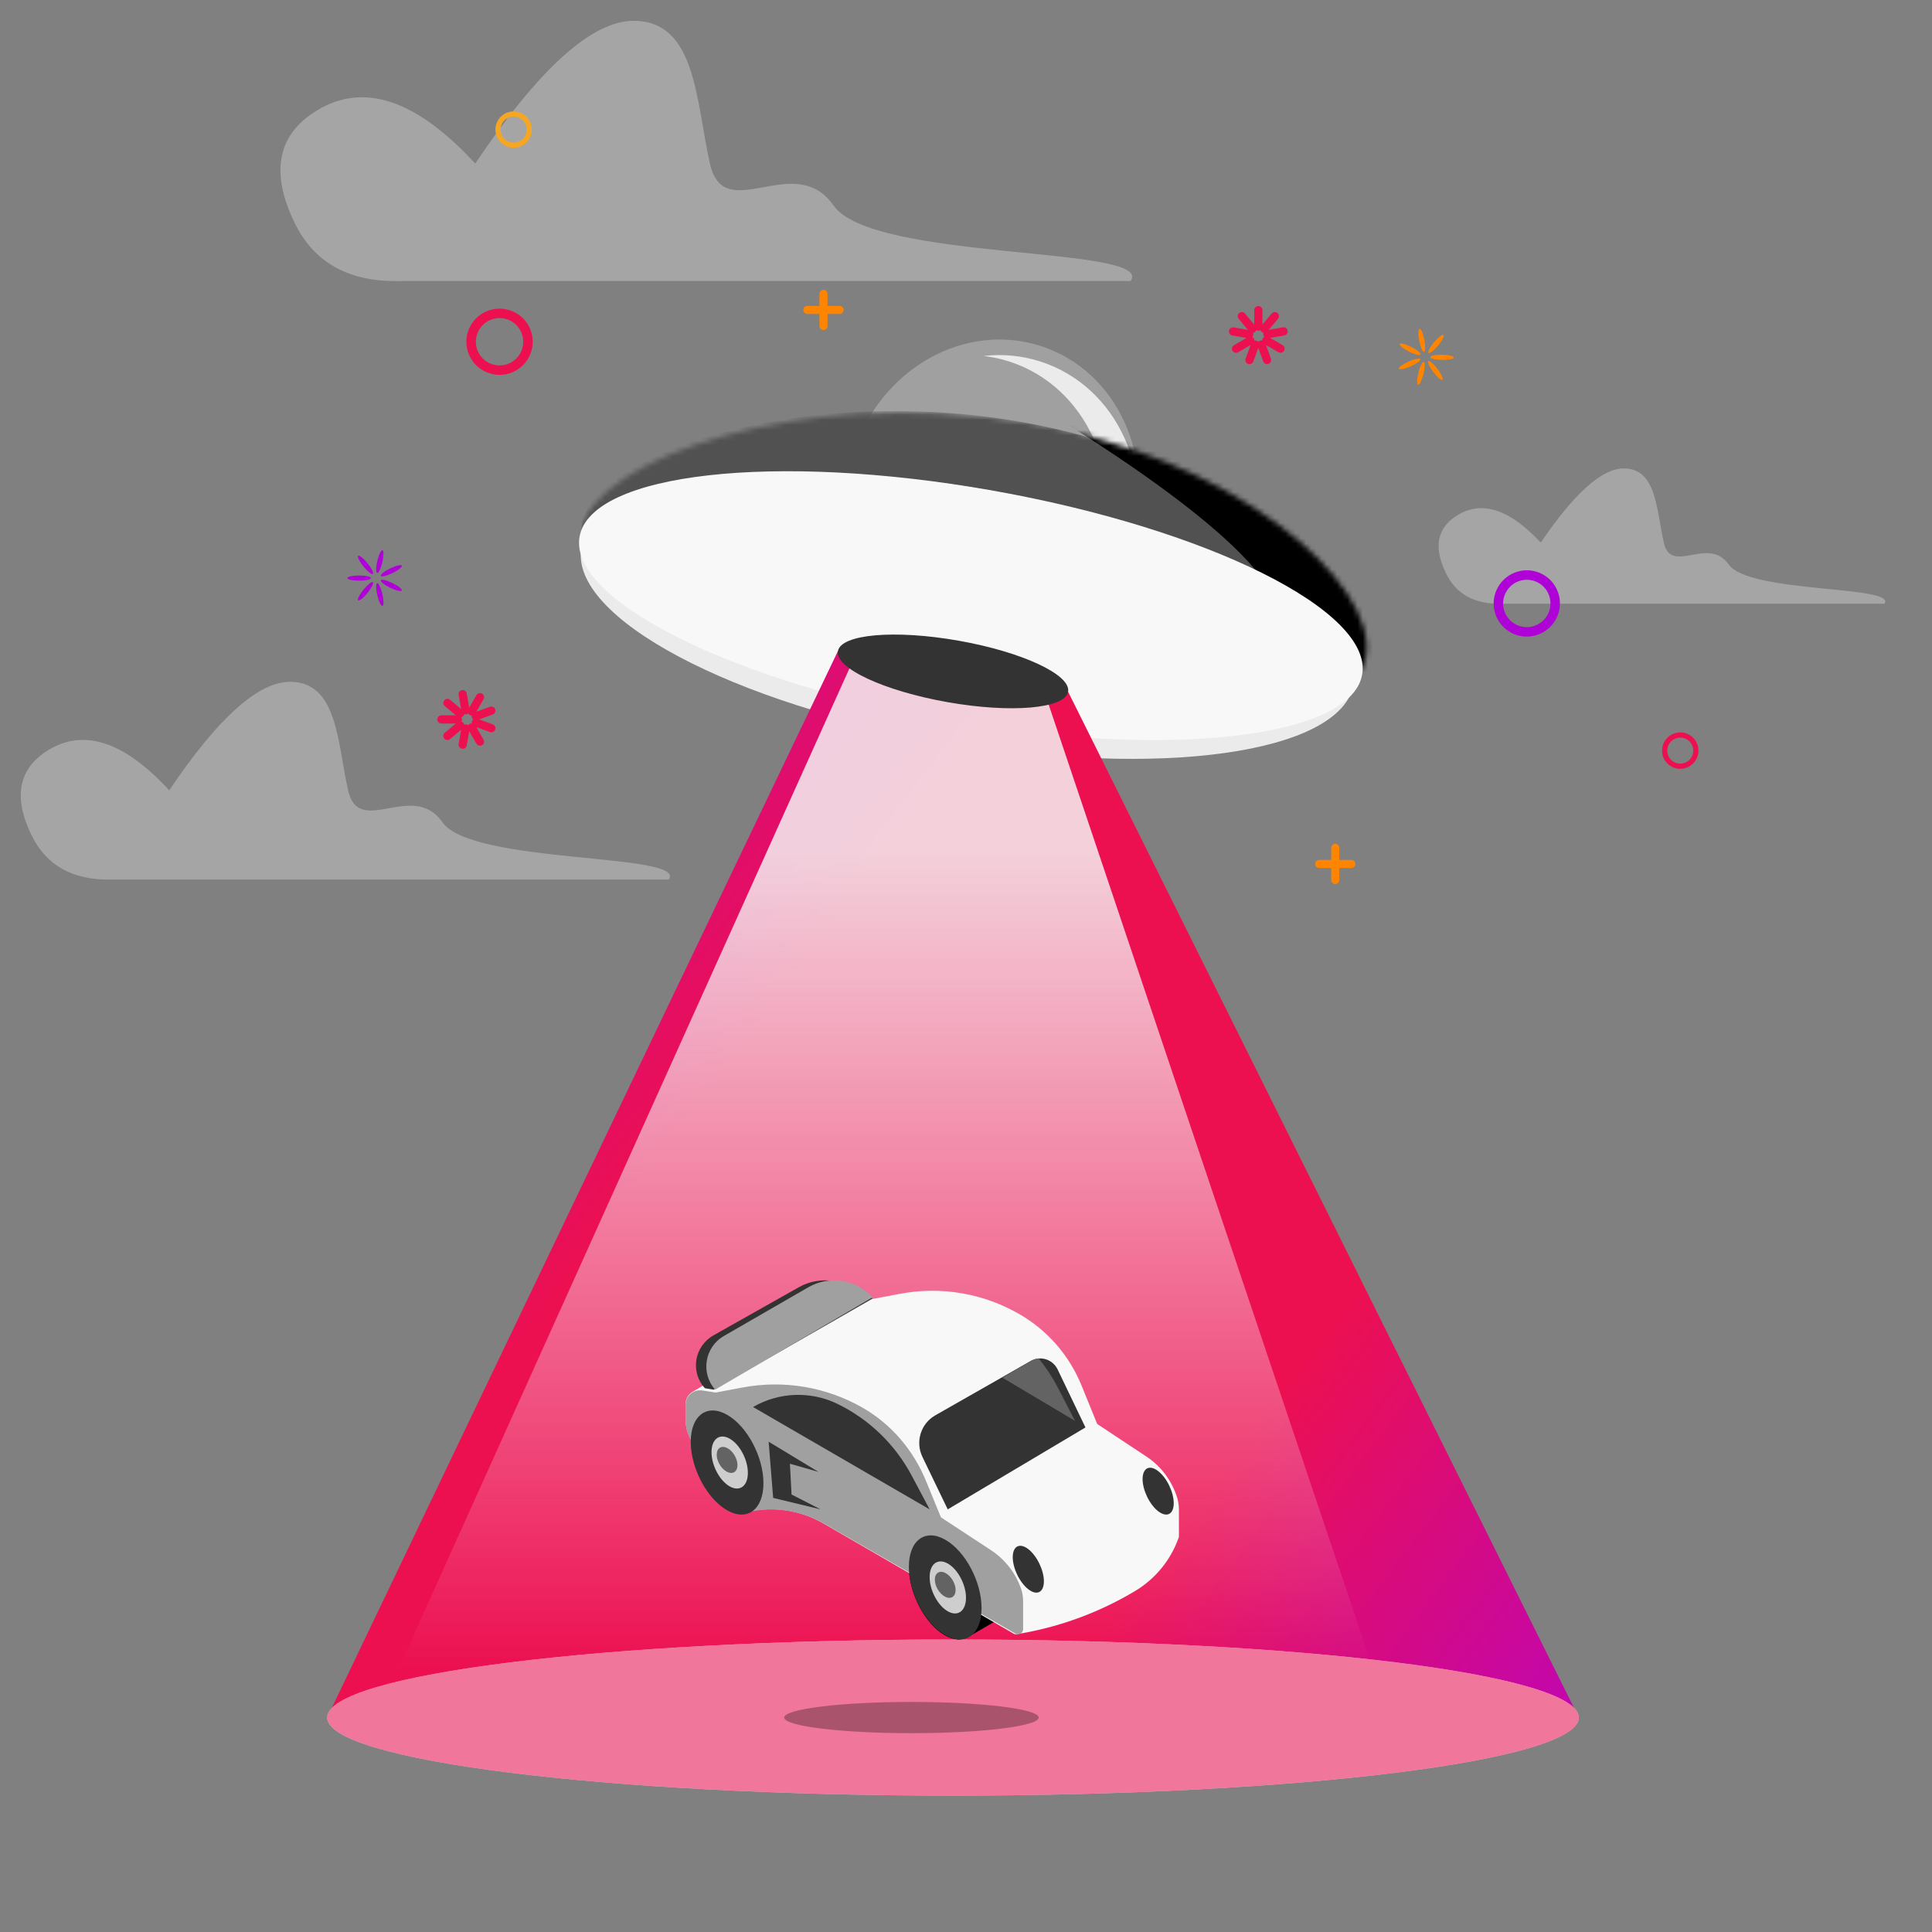
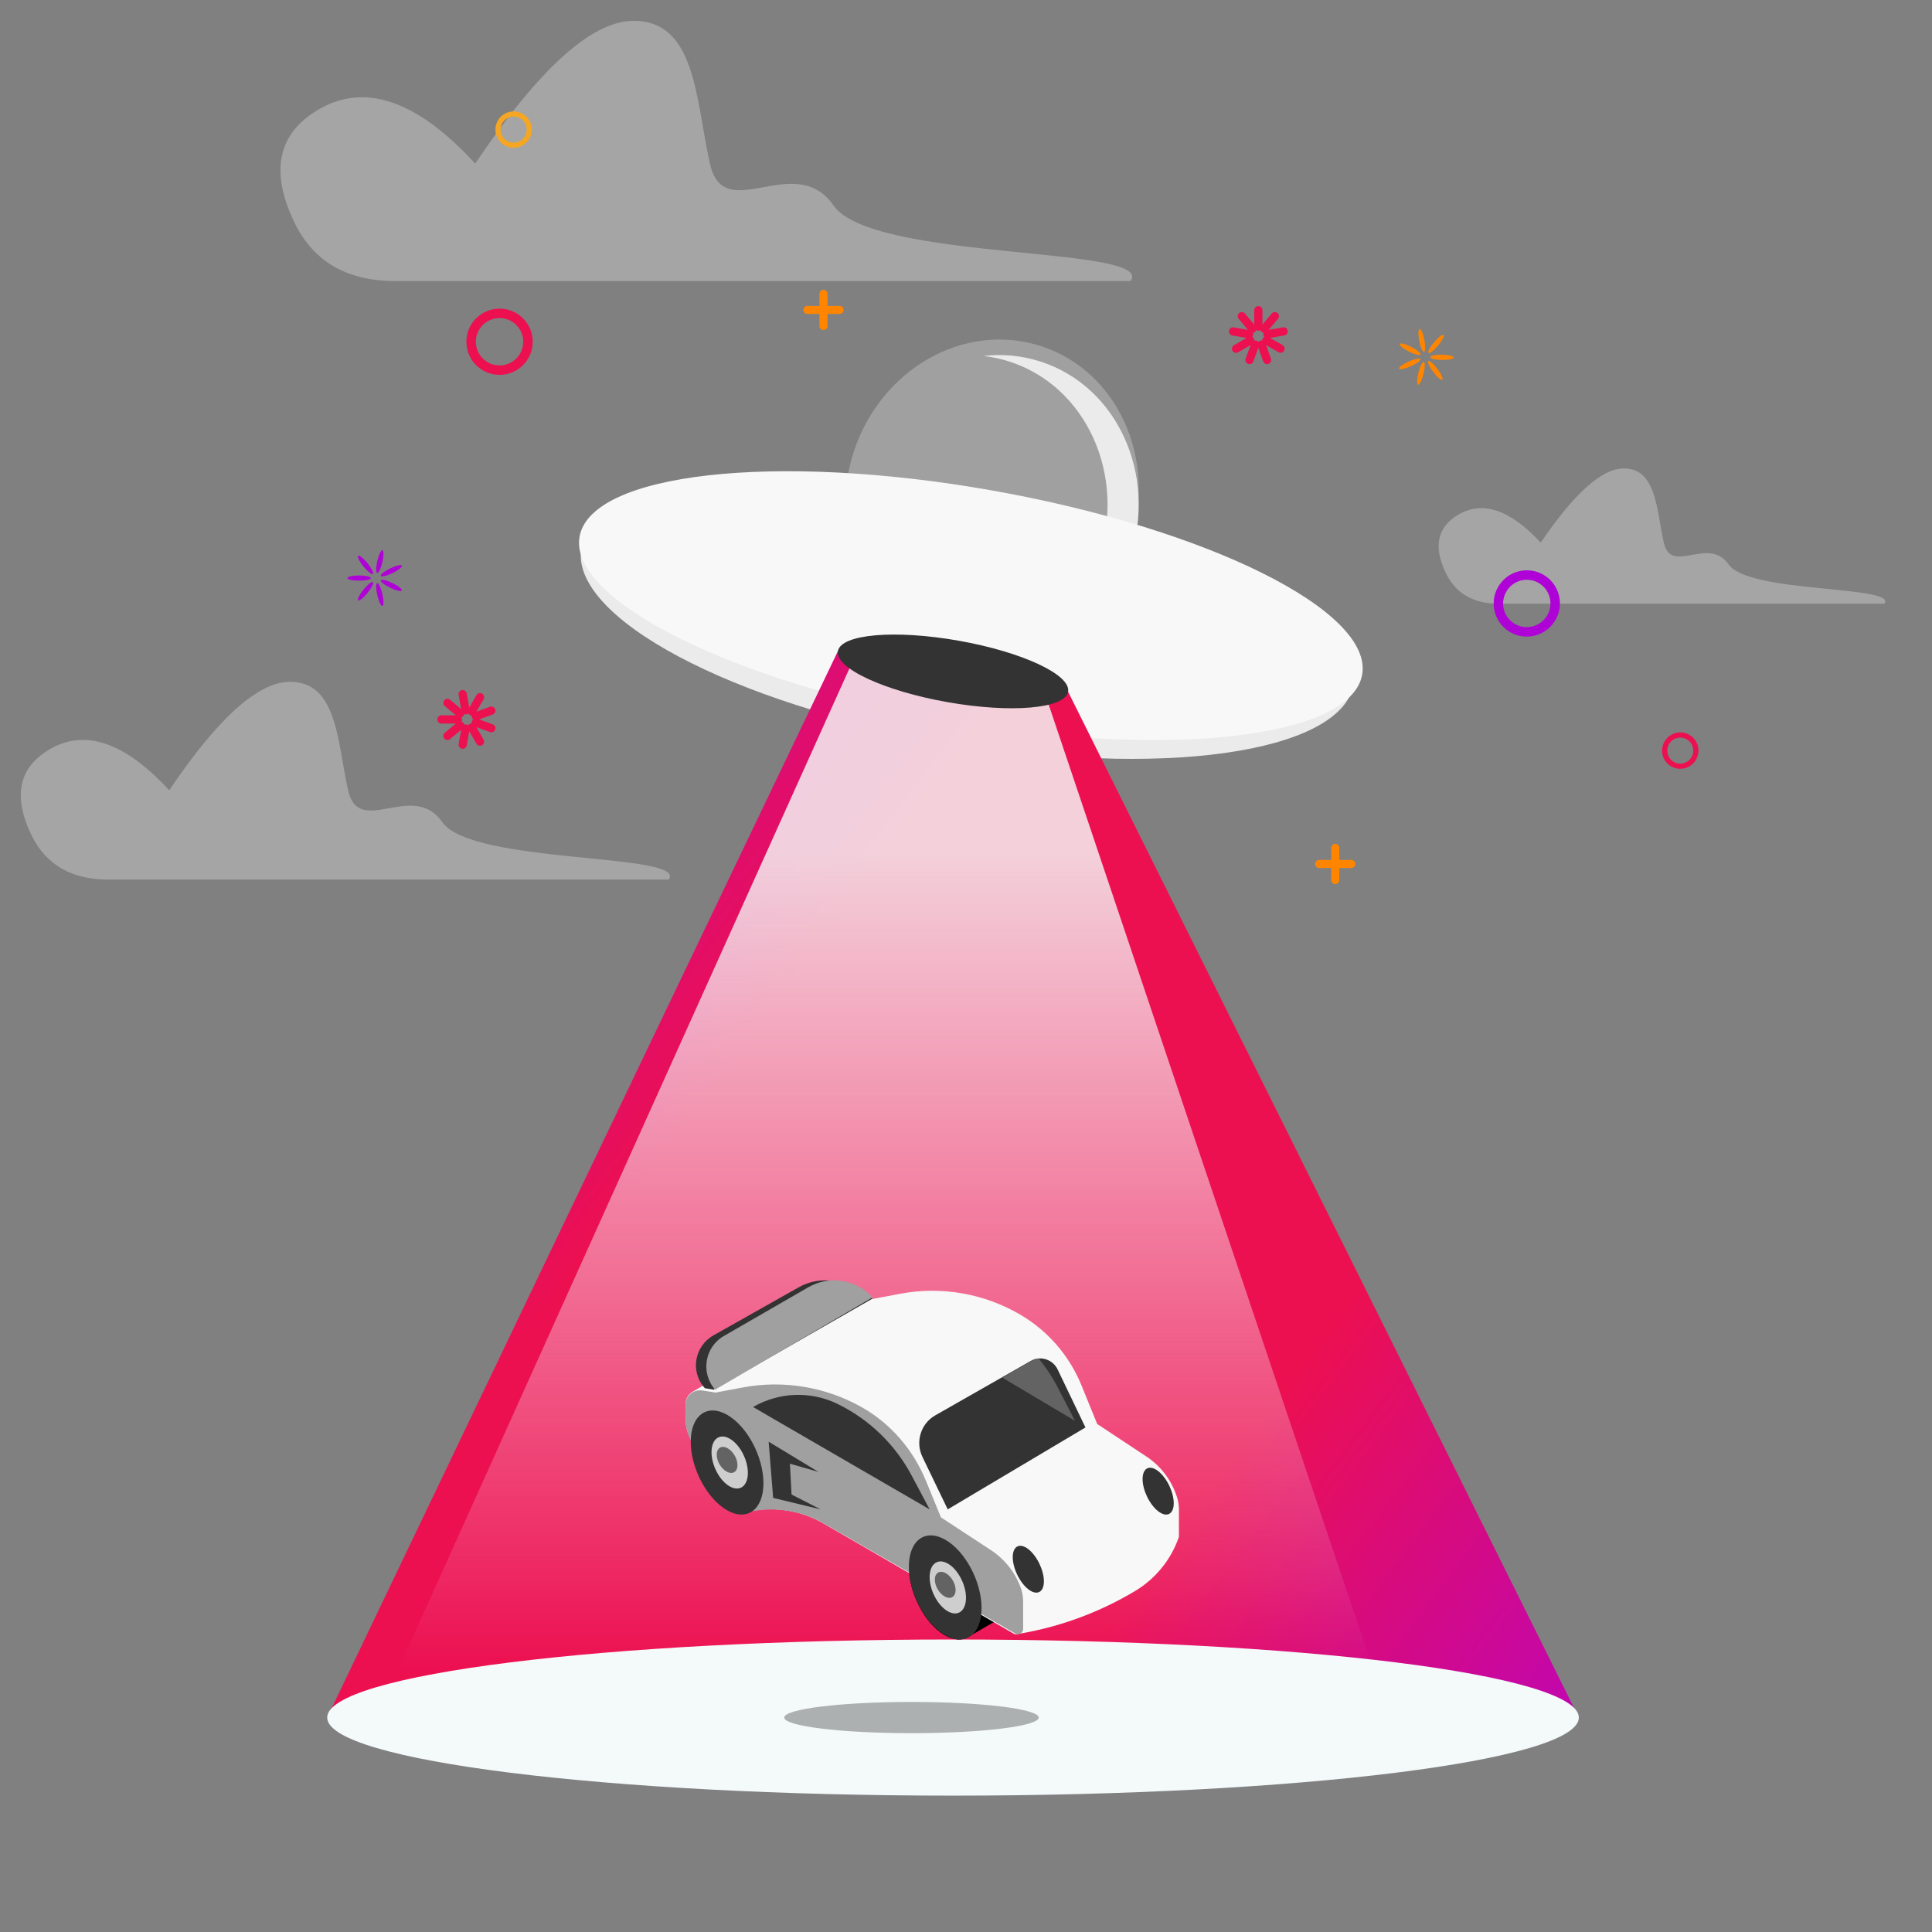
<svg xmlns="http://www.w3.org/2000/svg" width="375" height="375" viewBox="0 0 375 375" fill="none">
  <rect x="0" y="0" width="375" height="375" fill="#808080" stroke="none" />
  <path d="M183.021 125.775C168.192 120.957 160.433 103.934 165.691 87.753C170.948 71.572 187.231 62.361 202.06 67.179C216.889 71.997 224.648 89.02 219.391 105.201C214.133 121.382 197.85 130.593 183.021 125.775Z" fill="#A0A0A0" />
  <path fill-rule="evenodd" clip-rule="evenodd" d="M190.928 69.095C194.595 68.672 198.363 69.006 202.041 70.204C216.866 75.032 224.632 92.064 219.385 108.25C214.731 122.604 201.403 131.47 188.103 129.921C199.214 128.641 209.391 120.417 213.336 108.249C218.584 92.064 210.819 75.032 195.994 70.204C194.317 69.658 192.624 69.293 190.928 69.095Z" fill="#EBEBEB" />
  <mask id="mask0" mask-type="alpha" maskUnits="userSpaceOnUse" x="112" y="80" width="154" height="60">
-     <path d="M184.981 135.99C227.047 142.669 262.933 141.28 265.146 127.277C267.358 113.273 239.863 88.448 197.797 81.769C155.73 75.092 115.022 89.089 112.809 103.091C110.597 117.095 142.914 129.313 184.981 135.99Z" fill="white" />
-   </mask>
+     </mask>
  <g mask="url(#mask0)">
    <path d="M184.505 135.898C226.448 143.31 262.353 142.548 264.81 128.585C267.266 114.622 240.208 89.321 198.265 81.909C156.321 74.499 115.375 87.783 112.918 101.745C110.462 115.707 142.561 128.488 184.505 135.898Z" fill="#515151" />
    <path fill-rule="evenodd" clip-rule="evenodd" d="M263.144 135.838C305.088 143.249 340.993 142.487 343.45 128.524C345.906 114.562 318.848 89.261 276.904 81.85C258.708 78.634 190.871 72.186 206.349 81.849C238.123 101.685 251.977 116.18 245.864 120.405C241.665 123.306 192.125 98.465 191.558 101.685C189.102 115.646 221.201 128.425 263.144 135.836L263.144 135.838Z" fill="black" />
  </g>
  <path d="M183.505 143.941C224.903 151.24 260.386 146.246 262.76 132.785C265.133 119.324 233.498 102.495 192.1 95.195C150.702 87.896 115.218 92.89 112.844 106.351C110.471 119.812 142.107 136.641 183.505 143.941Z" fill="#EBEBEB" />
  <path d="M184.497 139.939C226.443 147.335 262.214 143.309 264.394 130.947C266.574 118.584 234.337 102.567 192.391 95.171C150.445 87.774 114.674 91.8 112.494 104.163C110.315 116.525 142.551 132.542 184.497 139.939Z" fill="#F8F8F8" />
  <path opacity="0.349" fill-rule="evenodd" clip-rule="evenodd" d="M77.556 54.552C67.723 54.765 60.926 50.984 57.163 43.21C51.518 31.547 55.456 25.115 61.524 21.431C70.609 15.911 80.847 19.352 92.238 31.75C104.65 13.278 114.902 4.041 122.992 4.041C135.127 4.041 135.038 19.443 137.794 31.75C140.55 44.056 154.234 29.049 161.806 39.905C169.379 50.765 224.411 47.676 219.443 54.553H77.556V54.552ZM21.654 170.723C14.16 170.885 8.979 168.011 6.11 162.103C1.808 153.243 4.809 148.356 9.436 145.555C16.359 141.36 24.163 143.975 32.846 153.396C42.306 139.359 50.119 132.34 56.285 132.34C65.534 132.34 65.466 144.045 67.567 153.396C69.669 162.748 80.098 151.343 85.869 159.593C91.64 167.845 133.587 165.498 129.799 170.722H21.655L21.654 170.723ZM291.358 117.183C286.203 117.292 282.637 115.326 280.664 111.285C277.704 105.222 279.769 101.879 282.951 99.962C287.715 97.092 293.084 98.882 299.056 105.326C305.566 95.723 310.942 90.921 315.184 90.921C321.547 90.921 321.5 98.928 322.945 105.326C324.391 111.726 331.567 103.922 335.538 109.568C339.509 115.214 368.368 113.608 365.761 117.183H291.359H291.358Z" fill="#EBEBEB" />
  <path fill-rule="evenodd" clip-rule="evenodd" d="M162.643 126.373L63.508 333.377H306.451L207.317 134.267L162.643 126.373Z" fill="url(#paint0_linear)" />
  <path opacity="0.84" fill-rule="evenodd" clip-rule="evenodd" d="M166.39 126.373L73.085 333.377H269.666L203.57 136.822L166.39 126.373Z" fill="url(#paint1_linear)" />
  <path d="M183.927 136.289C196.264 138.464 206.737 137.556 207.318 134.259C207.899 130.963 198.369 126.527 186.032 124.352C173.694 122.176 163.222 123.085 162.641 126.381C162.059 129.678 171.59 134.114 183.927 136.289Z" fill="#333333" />
  <path d="M184.979 348.53C252.067 348.53 306.451 341.746 306.451 333.377C306.451 325.009 252.067 318.225 184.979 318.225C117.892 318.225 63.507 325.009 63.507 333.377C63.507 341.746 117.892 348.53 184.979 348.53Z" fill="#F4F9FA" />
-   <path opacity="0.562" d="M184.979 348.53C252.067 348.53 306.451 341.746 306.451 333.377C306.451 325.009 252.067 318.225 184.979 318.225C117.892 318.225 63.507 325.009 63.507 333.377C63.507 341.746 117.892 348.53 184.979 348.53Z" fill="#EC1051" />
  <path opacity="0.294" d="M176.915 336.408C190.555 336.408 201.613 335.051 201.613 333.377C201.613 331.704 190.555 330.347 176.915 330.347C163.275 330.347 152.217 331.704 152.217 333.377C152.217 335.051 163.275 336.408 176.915 336.408Z" fill="black" />
  <path fill-rule="evenodd" clip-rule="evenodd" d="M258.391 166.913V164.562C258.391 164.131 258.738 163.783 259.172 163.783C259.603 163.783 259.953 164.14 259.953 164.562V166.913H262.299C262.727 166.913 263.075 167.26 263.075 167.694C263.075 168.126 262.72 168.477 262.299 168.477H259.951V170.828C259.951 171.257 259.604 171.606 259.171 171.606C258.739 171.606 258.39 171.25 258.39 170.828V168.477H256.045C255.615 168.477 255.268 168.13 255.268 167.694C255.268 167.262 255.623 166.913 256.045 166.913H258.39H258.391Z" fill="#FF8500" />
  <path fill-rule="evenodd" clip-rule="evenodd" d="M277.266 68.508C277.052 68.328 277.534 67.403 278.34 66.442C279.147 65.481 279.974 64.846 280.188 65.025C280.401 65.204 279.919 66.129 279.113 67.09C278.306 68.051 277.479 68.686 277.266 68.508ZM277.625 69.322C277.629 69.044 278.649 68.835 279.903 68.854C281.156 68.876 282.169 69.118 282.164 69.397C282.158 69.676 281.138 69.884 279.885 69.864C278.631 69.843 277.619 69.601 277.625 69.322ZM277.228 70.082C277.452 69.914 278.244 70.59 278.996 71.59C279.75 72.591 280.181 73.539 279.958 73.707C279.735 73.874 278.942 73.199 278.19 72.198C277.436 71.197 277.006 70.249 277.229 70.081L277.228 70.082ZM276.356 70.257C276.625 70.325 276.598 71.366 276.293 72.582C275.989 73.8 275.522 74.732 275.252 74.665C274.982 74.598 275.01 73.557 275.314 72.34C275.618 71.122 276.085 70.189 276.356 70.257ZM275.701 69.708C275.814 69.962 274.976 70.583 273.831 71.094C272.684 71.606 271.664 71.814 271.551 71.559C271.438 71.305 272.276 70.684 273.421 70.172C274.567 69.66 275.587 69.453 275.701 69.709L275.701 69.708ZM275.721 68.816C275.594 69.065 274.587 68.806 273.47 68.238C272.353 67.669 271.551 67.007 271.678 66.76C271.805 66.511 272.813 66.77 273.929 67.338C275.046 67.906 275.848 68.568 275.722 68.817L275.721 68.816ZM276.4 68.295C276.127 68.349 275.713 67.394 275.475 66.164C275.235 64.933 275.265 63.892 275.539 63.838C275.813 63.784 276.227 64.739 276.465 65.969C276.704 67.201 276.674 68.243 276.4 68.295Z" fill="#FF8500" />
  <path d="M301.272 121.261C303.558 118.536 303.208 114.478 300.489 112.197C297.77 109.915 293.712 110.274 291.426 112.999C289.14 115.723 289.491 119.781 292.21 122.063C294.928 124.344 298.985 123.986 301.272 121.261ZM292.832 114.179C294.466 112.232 297.363 111.977 299.306 113.607C301.248 115.236 301.499 118.134 299.865 120.081C298.232 122.026 295.335 122.283 293.393 120.654C291.45 119.023 291.199 116.125 292.832 114.179Z" fill="#AF02D6" />
  <path d="M328.839 147.961C330.094 146.465 329.903 144.238 328.41 142.986C326.917 141.733 324.689 141.93 323.433 143.426C322.178 144.922 322.372 147.15 323.865 148.403C325.357 149.655 327.584 149.458 328.839 147.962L328.839 147.961ZM324.206 144.074C325.103 143.005 326.694 142.865 327.76 143.76C328.826 144.654 328.963 146.246 328.068 147.313C327.171 148.382 325.579 148.523 324.514 147.629C323.447 146.734 323.31 145.143 324.206 144.074Z" fill="#EC1051" />
  <path fill-rule="evenodd" clip-rule="evenodd" d="M245.036 62.998L246.838 60.851C247.119 60.516 247.619 60.472 247.958 60.756C248.295 61.039 248.337 61.544 248.06 61.874L246.258 64.022L249.016 63.532C249.445 63.457 249.858 63.76 249.932 64.18C250.008 64.615 249.716 65.028 249.291 65.105L246.532 65.594L248.956 66.991C249.334 67.21 249.463 67.694 249.241 68.077C249.02 68.459 248.53 68.59 248.158 68.374L245.734 66.977L246.689 69.608C246.837 70.017 246.61 70.477 246.208 70.624C245.795 70.775 245.337 70.559 245.189 70.155L244.235 67.524L243.274 70.157C243.124 70.568 242.655 70.773 242.254 70.629C241.84 70.478 241.628 70.018 241.776 69.612L242.736 66.98L240.31 68.382C239.931 68.602 239.44 68.459 239.226 68.088C239.007 67.707 239.14 67.218 239.513 67.001L241.94 65.599L239.183 65.115C238.754 65.04 238.47 64.614 238.544 64.194C238.621 63.759 239.038 63.469 239.462 63.544L242.218 64.027L240.421 61.883C240.141 61.549 240.185 61.05 240.524 60.765C240.863 60.48 241.367 60.527 241.644 60.856L243.441 63L243.444 60.199C243.446 59.763 243.816 59.408 244.243 59.407C244.683 59.407 245.039 59.766 245.039 60.197L245.036 62.998ZM244.64 64.082C244.521 64.153 244.382 64.194 244.238 64.193C244.092 64.194 243.954 64.154 243.837 64.086C243.791 64.214 243.709 64.332 243.597 64.428C243.484 64.524 243.352 64.581 243.217 64.604C243.265 64.733 243.281 64.876 243.255 65.019C243.229 65.164 243.166 65.293 243.076 65.398C243.197 65.466 243.3 65.566 243.373 65.69C243.446 65.818 243.481 65.958 243.479 66.096C243.616 66.07 243.76 66.079 243.896 66.129C244.034 66.18 244.15 66.264 244.236 66.37C244.325 66.263 244.441 66.177 244.576 66.128C244.714 66.077 244.856 66.068 244.991 66.092C244.99 65.955 245.025 65.817 245.099 65.689C245.173 65.561 245.278 65.462 245.397 65.394C245.308 65.287 245.244 65.16 245.219 65.016C245.193 64.873 245.209 64.731 245.256 64.604C245.122 64.58 244.992 64.522 244.879 64.427C244.765 64.332 244.686 64.213 244.639 64.083L244.64 64.082Z" fill="#EC1051" />
  <path fill-rule="evenodd" clip-rule="evenodd" d="M71.983 112.205C71.983 112.484 70.965 112.71 69.71 112.71C68.455 112.71 67.437 112.484 67.437 112.205C67.437 111.927 68.455 111.701 69.71 111.701C70.965 111.701 71.983 111.927 71.983 112.205ZM72.376 111.407C72.16 111.583 71.345 110.934 70.553 109.962C69.765 108.988 69.299 108.057 69.516 107.881C69.733 107.706 70.549 108.354 71.339 109.326C72.129 110.301 72.594 111.232 72.376 111.407ZM73.214 111.222C72.941 111.159 72.949 110.118 73.232 108.898C73.515 107.677 73.964 106.738 74.235 106.801C74.507 106.864 74.499 107.905 74.216 109.125C73.933 110.346 73.484 111.285 73.212 111.222H73.214ZM73.908 111.778C73.786 111.528 74.602 110.88 75.729 110.331C76.858 109.782 77.873 109.54 77.994 109.79C78.117 110.04 77.301 110.688 76.174 111.237C75.045 111.786 74.03 112.029 73.908 111.778ZM73.908 112.632C74.03 112.382 75.045 112.625 76.172 113.174C77.301 113.723 78.117 114.371 77.994 114.621C77.873 114.871 76.858 114.629 75.729 114.08C74.601 113.532 73.786 112.884 73.909 112.632H73.908ZM73.212 113.191C73.484 113.127 73.933 114.066 74.216 115.286C74.499 116.507 74.507 117.547 74.235 117.609C73.964 117.672 73.515 116.733 73.232 115.513C72.949 114.292 72.941 113.252 73.212 113.189V113.191ZM72.376 113.005C72.594 113.18 72.129 114.11 71.339 115.084C70.55 116.058 69.733 116.705 69.516 116.529C69.299 116.354 69.763 115.424 70.553 114.45C71.344 113.476 72.16 112.829 72.376 113.005Z" fill="#AF02D6" />
  <path d="M96.964 59.907C93.407 59.907 90.523 62.783 90.523 66.333C90.523 69.882 93.407 72.76 96.964 72.76C100.519 72.76 103.403 69.882 103.403 66.333C103.403 62.784 100.521 59.907 96.964 59.907ZM96.964 70.924C94.422 70.924 92.364 68.868 92.364 66.333C92.364 63.797 94.422 61.743 96.964 61.743C99.504 61.743 101.563 63.797 101.563 66.333C101.563 68.869 99.504 70.924 96.964 70.924Z" fill="#EC1051" />
  <path d="M99.698 21.626C97.744 21.626 96.161 23.204 96.161 25.153C96.161 27.102 97.745 28.682 99.698 28.682C101.65 28.682 103.233 27.102 103.233 25.153C103.233 23.205 101.65 21.625 99.698 21.625V21.626ZM99.698 27.674C98.302 27.674 97.172 26.545 97.172 25.153C97.172 23.762 98.303 22.634 99.697 22.634C101.092 22.634 102.223 23.762 102.223 25.153C102.223 26.545 101.092 27.674 99.698 27.674Z" fill="#F5A623" />
  <path fill-rule="evenodd" clip-rule="evenodd" d="M159.053 60.939H156.703C156.273 60.939 155.925 60.592 155.925 60.158C155.925 59.727 156.28 59.377 156.703 59.377H159.053V57.033C159.053 56.603 159.4 56.256 159.836 56.256C160.268 56.256 160.619 56.611 160.619 57.033V59.377H162.968C163.399 59.377 163.748 59.724 163.748 60.158C163.748 60.59 163.391 60.939 162.968 60.939H160.619V63.284C160.619 63.714 160.271 64.061 159.836 64.061C159.404 64.061 159.053 63.706 159.053 63.284V60.939Z" fill="#FF8500" />
  <path fill-rule="evenodd" clip-rule="evenodd" d="M88.479 140.436H85.676C85.239 140.436 84.883 140.081 84.883 139.638C84.883 139.199 85.244 138.842 85.675 138.842H88.478L86.33 137.044C85.996 136.763 85.964 136.252 86.238 135.926C86.522 135.589 87.027 135.546 87.358 135.823L89.506 137.621L89.018 134.866C88.943 134.437 89.231 134.027 89.668 133.95C90.102 133.874 90.517 134.165 90.591 134.589L91.079 137.343L92.481 134.921C92.699 134.545 93.197 134.424 93.568 134.636C93.949 134.856 94.078 135.346 93.863 135.718L92.461 138.141L95.096 137.184C95.507 137.035 95.966 137.262 96.113 137.663C96.263 138.076 96.047 138.534 95.642 138.682L93.008 139.638L95.642 140.596C96.053 140.745 96.26 141.212 96.113 141.615C95.962 142.028 95.501 142.24 95.096 142.093L92.462 141.136L93.863 143.559C94.081 143.936 93.938 144.427 93.568 144.641C93.186 144.862 92.695 144.728 92.481 144.356L91.079 141.933L90.591 144.688C90.516 145.118 90.106 145.404 89.669 145.328C89.233 145.251 88.944 144.835 89.018 144.411L89.506 141.657L87.358 143.455C87.023 143.734 86.513 143.678 86.238 143.352C85.955 143.015 86.001 142.511 86.331 142.234L88.479 140.436ZM89.564 140.042C89.695 140.089 89.816 140.169 89.908 140.279C90.002 140.391 90.061 140.522 90.084 140.655C90.211 140.608 90.354 140.595 90.5 140.619C90.646 140.644 90.774 140.709 90.879 140.797C90.947 140.677 91.046 140.573 91.172 140.501C91.3 140.428 91.439 140.393 91.578 140.394C91.552 140.258 91.562 140.115 91.61 139.979C91.661 139.841 91.746 139.725 91.853 139.637C91.745 139.55 91.66 139.433 91.61 139.297C91.561 139.159 91.551 139.016 91.576 138.881C91.437 138.882 91.297 138.848 91.172 138.777C91.045 138.704 90.947 138.601 90.879 138.482C90.774 138.57 90.646 138.632 90.5 138.658C90.354 138.683 90.211 138.667 90.082 138.62C90.058 138.756 90.001 138.887 89.908 138.999C89.814 139.11 89.695 139.189 89.568 139.235C89.636 139.353 89.675 139.49 89.675 139.638C89.675 139.786 89.635 139.924 89.566 140.042H89.564Z" fill="#EC1051" />
  <path d="M197.58 312.146L189.061 306.144C187.807 303.007 185.718 300.22 183.353 298.853C179.518 296.636 176.411 298.989 176.411 304.108C176.411 309.227 179.518 315.172 183.353 317.39C185.17 318.441 186.824 318.462 188.062 317.653L197.58 312.147V312.146Z" fill="black" />
  <path d="M228.83 293.029C228.83 292.101 228.672 291.181 228.362 290.307L228.289 290.106C227.21 287.07 225.178 284.471 222.499 282.699L212.965 276.394L209.916 268.904C207.567 263.133 203.387 258.306 198.029 255.169C190.982 251.044 182.694 249.609 174.68 251.127L169.472 252.114L166.911 251.709C166.285 251.609 165.681 251.727 165.166 252.001C165.117 252.028 165.069 252.058 165.021 252.086L134.534 270.083C133.666 270.555 133.064 271.478 133.064 272.564V275.416C133.064 278.365 134.63 281.091 137.17 282.564L145.84 293.28C150.643 292.39 155.606 293.248 159.839 295.7L196.726 317.079C196.904 317.182 197.093 317.222 197.275 317.212C197.275 317.212 197.441 317.192 197.502 317.174L198.63 316.97C206.303 315.578 213.665 312.807 220.36 308.789C224.244 306.456 227.2 302.842 228.734 298.569C228.758 298.516 228.78 298.46 228.796 298.402C228.807 298.37 228.82 298.34 228.83 298.308L228.818 298.291C228.826 298.243 228.83 298.191 228.83 298.138V293.029Z" fill="#F8F8F8" />
  <path d="M198.175 308.325C197.095 305.269 195.041 302.653 192.331 300.876L182.635 294.516L179.728 287.431C177.28 281.464 172.977 276.392 167.364 273.197C160.333 269.193 152.101 267.814 144.138 269.309L138.9 270.295L136.326 269.89C134.613 269.621 133.064 270.941 133.064 272.672V275.517C133.064 278.459 134.638 281.177 137.193 282.647L145.91 293.339C150.74 292.449 155.731 293.305 159.988 295.751L197.078 317.076C197.75 317.464 198.589 316.979 198.589 316.206V310.879C198.589 310.011 198.465 309.143 198.176 308.325H198.175Z" fill="#A0A0A0" />
  <path d="M190.524 312.133C190.524 317.252 187.365 319.606 183.467 317.388C179.57 315.172 176.411 309.227 176.411 304.108C176.411 298.989 179.57 296.636 183.467 298.853C187.365 301.069 190.524 307.016 190.524 312.135V312.133Z" fill="#333333" />
  <path d="M187.5 310.127C187.5 312.687 185.92 313.863 183.972 312.755C182.023 311.646 180.443 308.674 180.443 306.114C180.443 303.555 182.023 302.379 183.972 303.487C185.92 304.595 187.5 307.568 187.5 310.127Z" fill="#CECECE" />
  <path d="M185.484 308.619C185.484 309.898 184.581 310.487 183.467 309.933C182.354 309.379 181.451 307.892 181.451 306.613C181.451 305.332 182.353 304.744 183.467 305.299C184.581 305.853 185.484 307.34 185.484 308.619Z" fill="#636363" />
  <path d="M148.186 287.888C148.186 293.007 145.025 295.36 141.129 293.143C137.232 290.927 134.072 284.981 134.072 279.862C134.072 274.743 137.231 272.391 141.127 274.607C145.025 276.823 148.184 282.771 148.184 287.888H148.186Z" fill="#333333" />
  <path d="M145.161 285.882C145.161 288.442 143.581 289.618 141.633 288.508C139.684 287.402 138.104 284.428 138.104 281.869C138.104 279.309 139.684 278.132 141.633 279.242C143.581 280.35 145.161 283.323 145.161 285.882Z" fill="#CECECE" />
  <path d="M143.144 284.374C143.144 285.653 142.241 286.241 141.13 285.687C140.015 285.132 139.113 283.646 139.113 282.366C139.113 281.087 140.015 280.498 141.129 281.053C142.241 281.607 143.144 283.093 143.144 284.374Z" fill="#636363" />
  <path d="M200.752 301.88C202.294 303.899 203.029 306.746 202.391 308.239C201.752 309.732 199.984 309.307 198.442 307.289C196.898 305.272 196.164 302.425 196.803 300.931C197.441 299.438 199.209 299.863 200.752 301.88ZM225.953 286.727C227.496 288.745 228.231 291.592 227.591 293.086C226.954 294.579 225.186 294.154 223.643 292.136C222.101 290.118 221.367 287.271 222.005 285.778C222.642 284.284 224.41 284.71 225.953 286.727ZM183.955 292.967L210.686 277.069L205.29 265.818C204.342 263.843 201.949 263.085 200.061 264.16L181.523 274.726C178.72 276.323 177.632 279.859 179.045 282.786L183.955 292.967ZM180.443 292.967L176.941 286.383C173.734 280.354 168.711 275.499 162.591 272.512C157.358 269.959 151.208 270.18 146.169 273.101L180.443 292.967Z" fill="#333333" />
  <path d="M208.669 275.794L205.25 269.199C204.222 267.216 202.985 265.376 201.601 263.67C201.118 263.727 200.638 263.875 200.188 264.136L194.557 267.4L208.669 275.794Z" fill="#636363" />
  <path d="M150.07 290.743L149.193 279.834L158.873 285.699L153.325 284.106L153.64 290.085L159.274 292.967L150.07 290.743ZM163.351 248.911L161.86 248.66H161.859C159.586 248.28 157.183 248.65 155.068 249.842L138.525 259.167C134.751 261.294 133.925 266.263 136.812 269.448L138.511 269.732L169.353 252.057C167.738 250.312 165.601 249.244 163.351 248.911Z" fill="#333333" />
  <path d="M138.811 269.732C135.951 266.504 136.772 261.467 140.507 259.312L156.89 249.862C160.987 247.498 166.18 248.313 169.354 251.817L138.811 269.732Z" fill="#A0A0A0" />
  <defs>
    <linearGradient id="paint0_linear" x1="31.982" y1="147.951" x2="322.645" y2="368.763" gradientUnits="userSpaceOnUse">
      <stop stop-color="#AF02D6" />
      <stop offset="0.337" stop-color="#EC1051" />
      <stop offset="0.675" stop-color="#EC1051" />
      <stop offset="1" stop-color="#AF02D6" />
    </linearGradient>
    <linearGradient id="paint1_linear" x1="171.376" y1="323.816" x2="171.376" y2="165.614" gradientUnits="userSpaceOnUse">
      <stop stop-color="white" stop-opacity="0" />
      <stop offset="1" stop-color="#F4F4F4" />
    </linearGradient>
  </defs>
</svg>